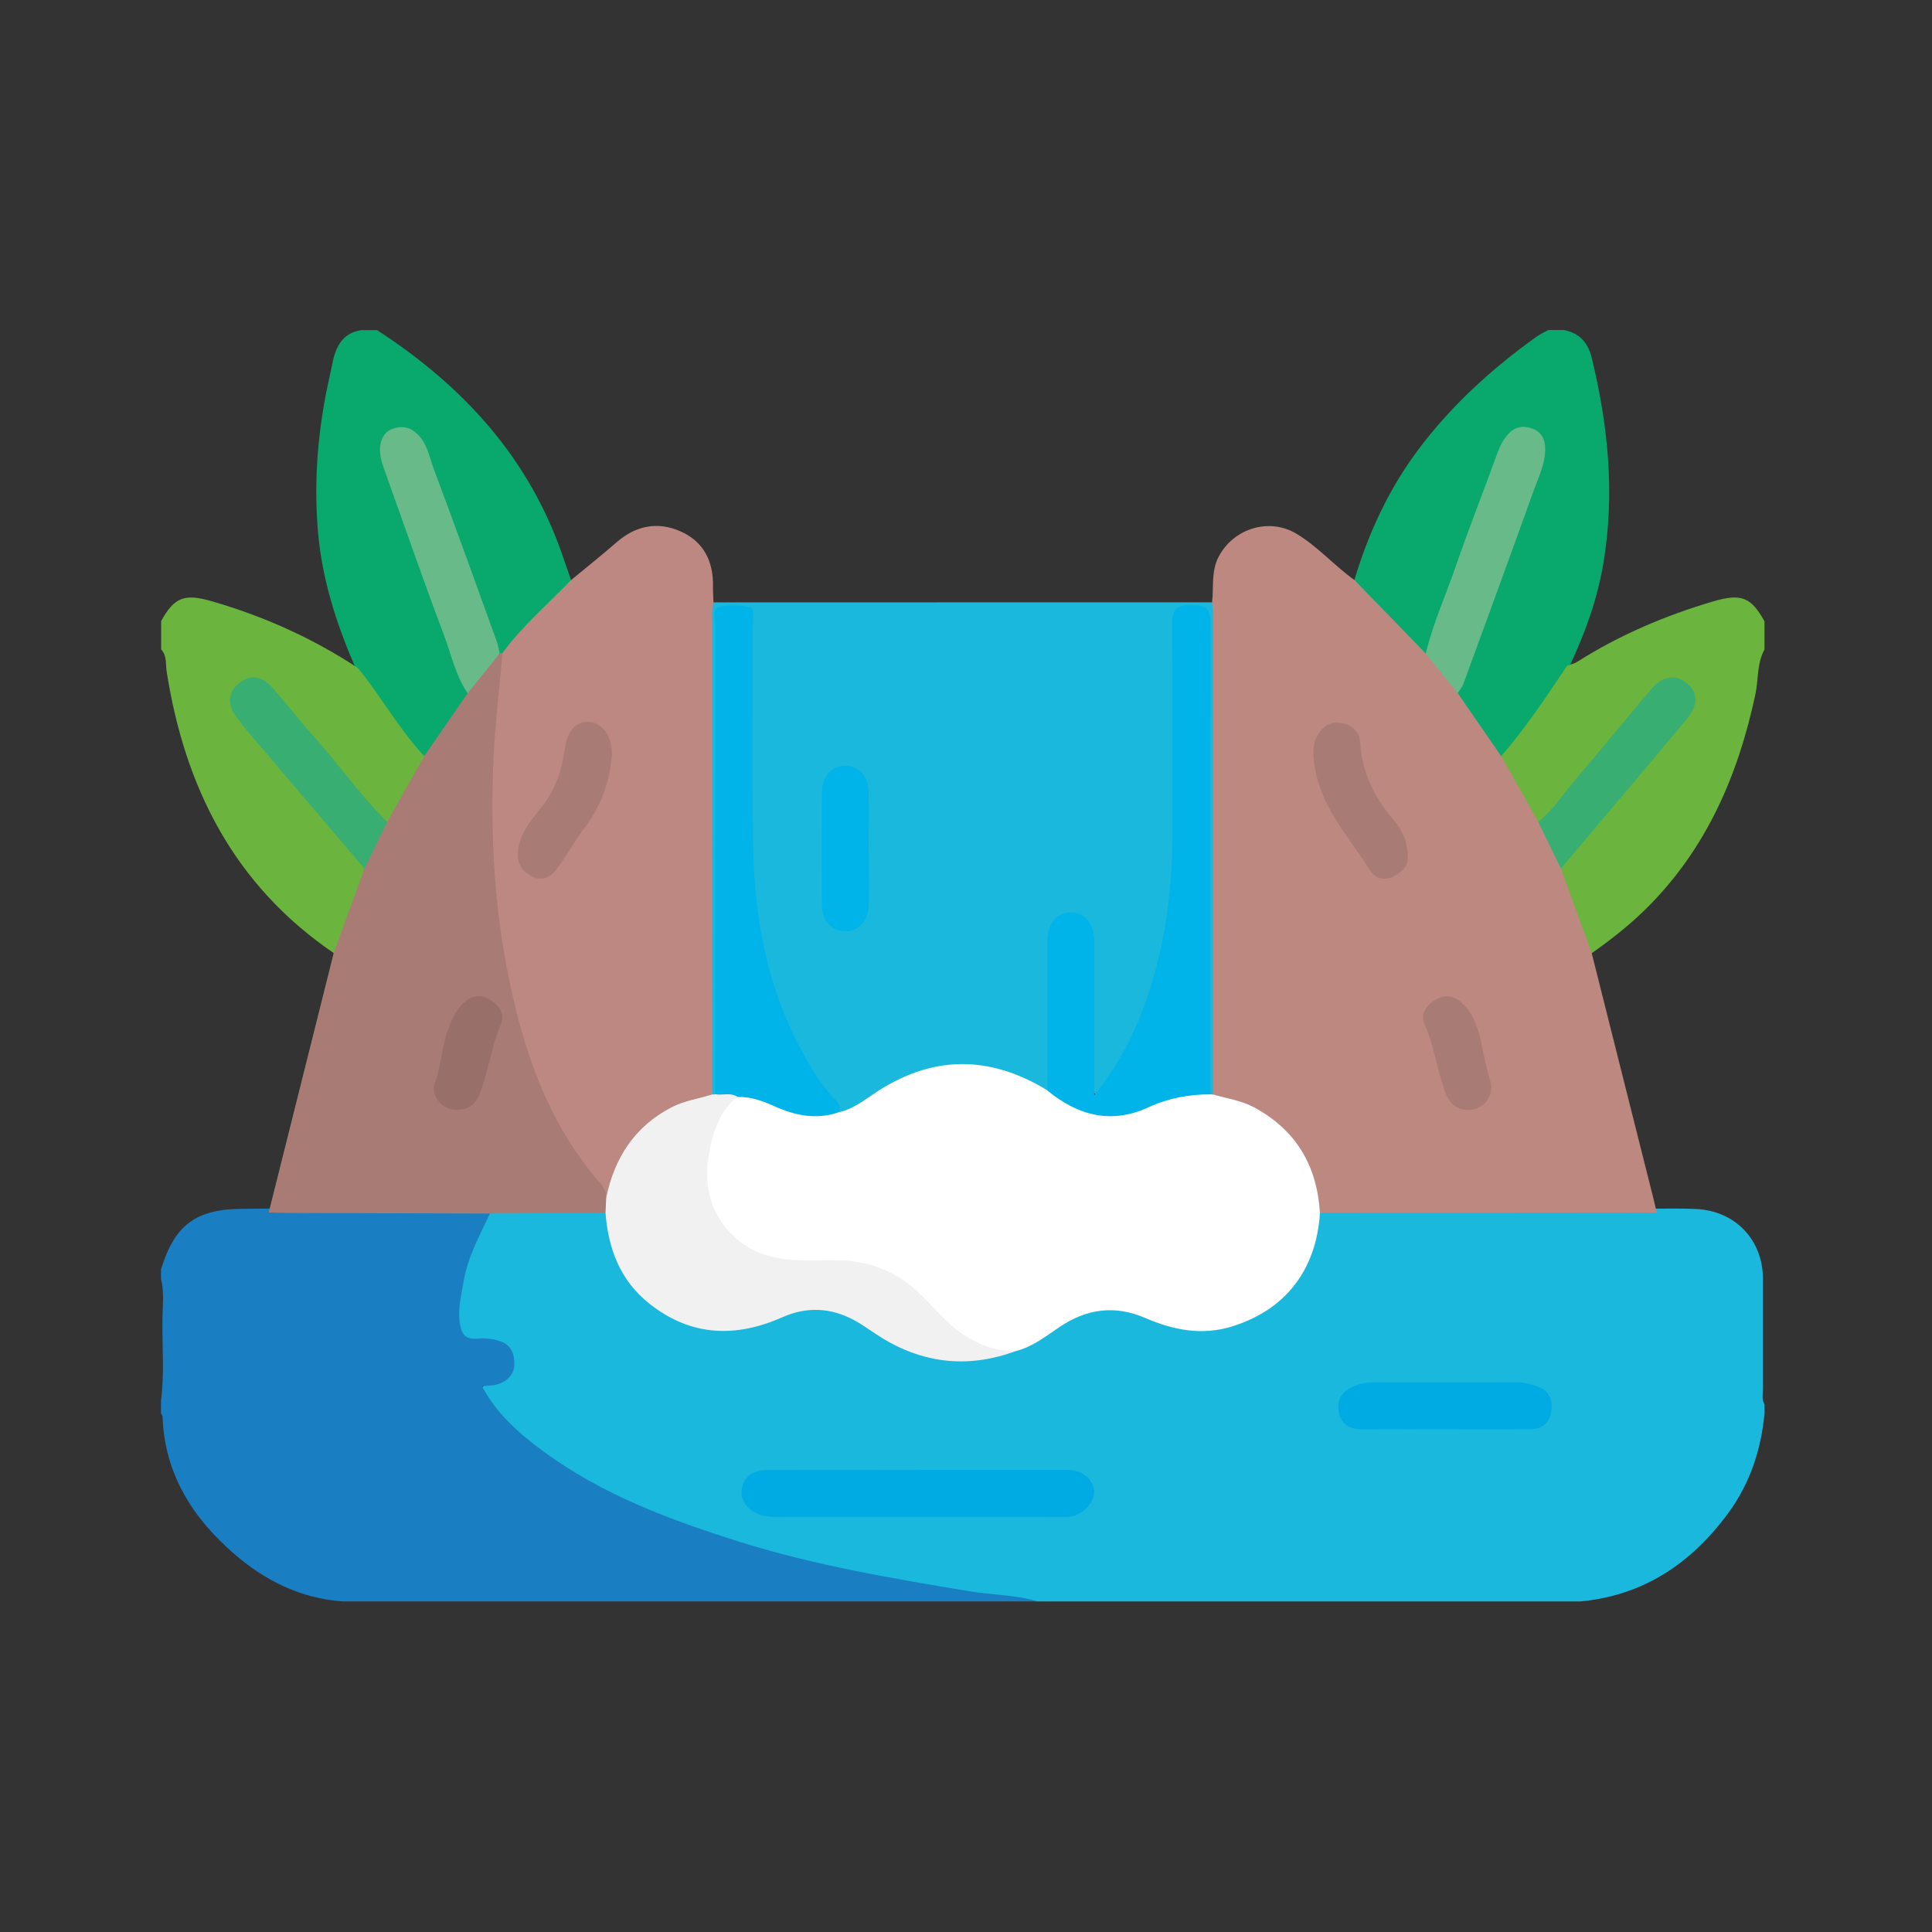
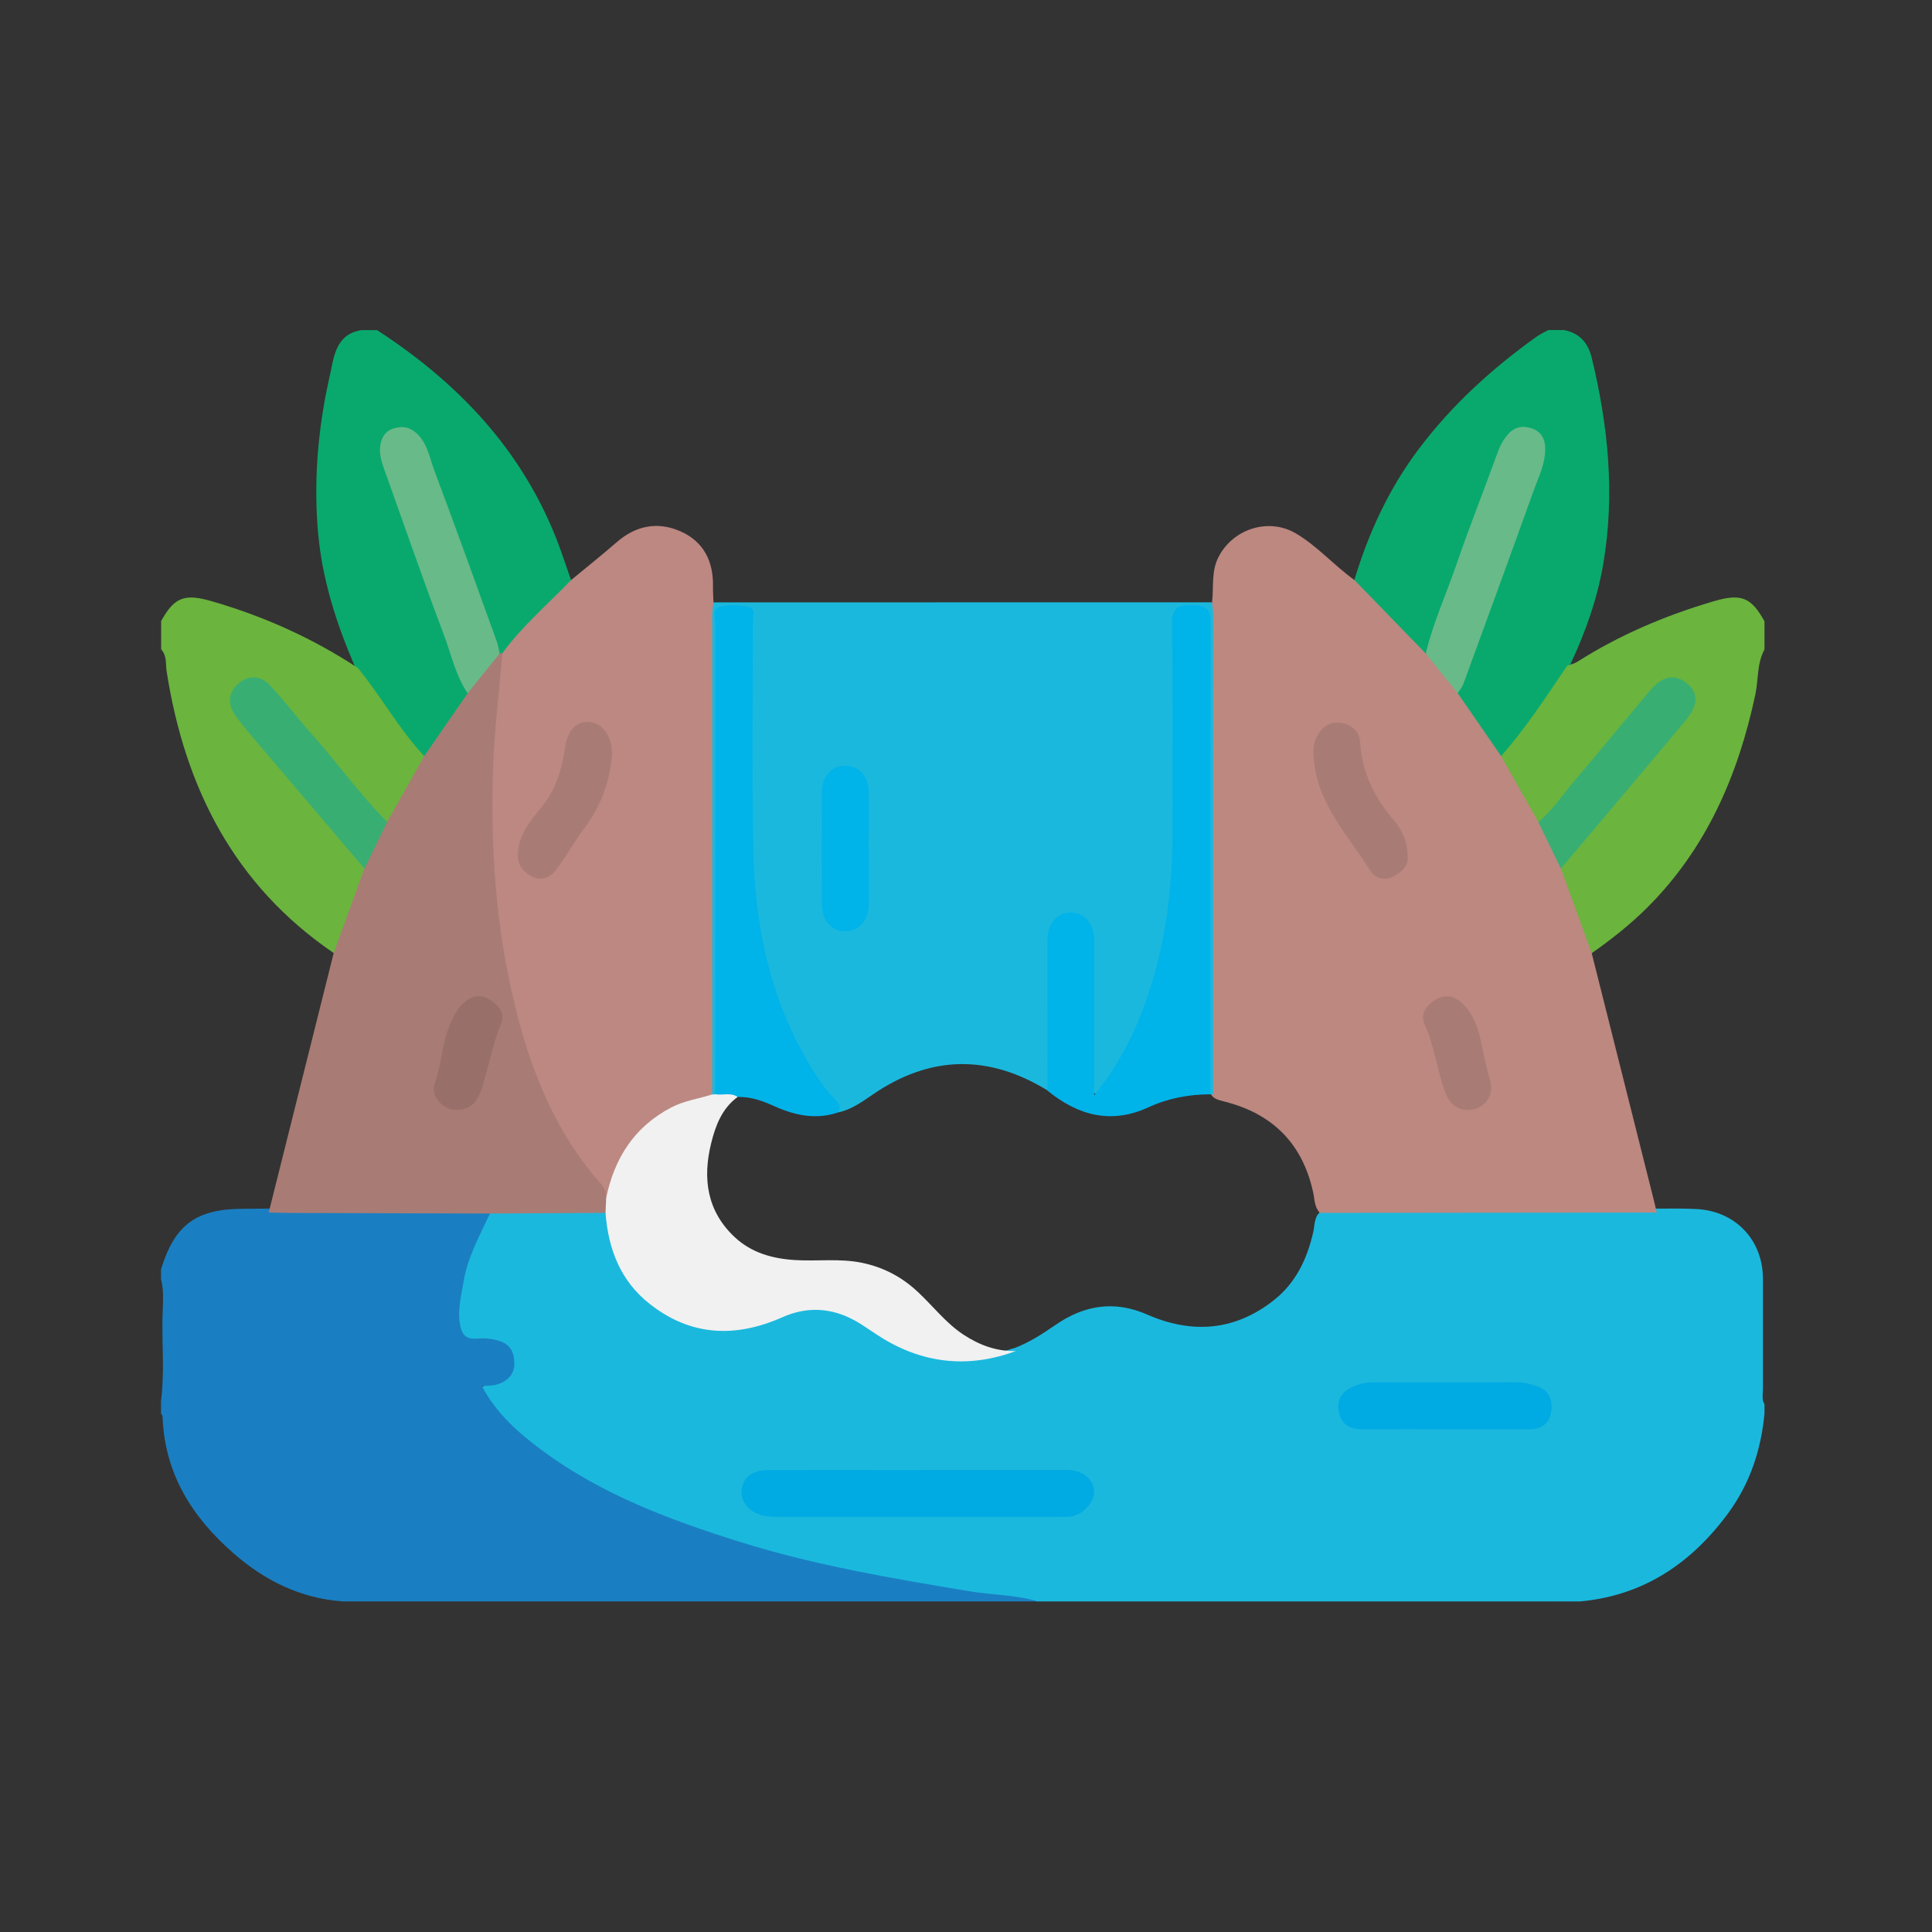
<svg xmlns="http://www.w3.org/2000/svg" width="240" height="240" viewBox="0 0 240 240" fill="none">
  <rect x="0" y="0" width="240" height="240" fill="#333333" stroke="none" />
  <mask id="mask0_13_571" style="mask-type:alpha" maskUnits="userSpaceOnUse" x="0" y="0" width="240" height="240">
    <rect width="240" height="240" fill="#D9D9D9" />
  </mask>
  <g mask="url(#mask0_13_571)">
    <path d="M219.19 174.43V175.6C218.77 180.11 217.38 184.29 214.7 187.95C210.11 194.2 204.15 198.23 196.24 198.94H193.52C192.98 198.59 192.39 198.75 191.82 198.75C171.82 198.75 151.82 198.75 131.82 198.75C131.25 198.75 130.65 198.6 130.12 198.94H128.95C123.15 198.54 117.39 197.77 111.66 196.74C99.23 194.5 87.08 191.36 75.66 185.85C70.57 183.39 65.82 180.33 61.96 176.08C61.57 175.65 61.18 175.21 60.84 174.74C59.23 172.52 59.26 172.38 61.68 171.36C62.66 170.95 63.33 170.29 63.26 169.16C63.19 168.07 62.56 167.38 61.53 167.05C60.78 166.81 60 166.76 59.22 166.8C57.6 166.88 56.86 166.06 56.66 164.53C56.54 163.62 56.46 162.74 56.59 161.82C56.98 158.91 57.76 156.1 59.01 153.45C59.55 152.3 60 151.03 61.22 150.34C65.77 149.96 70.32 149.94 74.87 150.34C76.2 151.22 75.95 152.76 76.3 154.01C77.74 159.17 80.9 162.63 86.05 164.18C88.91 165.04 91.86 165.28 94.61 163.97C100.19 161.32 105.08 162.18 110.06 165.77C114.9 169.26 120.5 169.21 126.08 167.44C127.91 166.74 129.53 165.68 131.13 164.58C134.7 162.11 138.46 161.52 142.51 163.3C148.07 165.73 153.36 165.34 158.2 161.55C160.97 159.38 162.39 156.38 163.15 152.99C163.36 152.04 163.22 150.85 164.41 150.31C164.91 150.14 165.43 150.1 165.95 150.1C179.14 150.1 192.34 150.01 205.53 150.14C207.26 150.14 209 150.1 210.73 150.19C215.56 150.43 218.96 154 219 158.79C219 163.38 219 167.96 219 172.55C219 173.18 218.82 173.84 219.19 174.44V174.43Z" fill="#1BB8DD" />
    <path d="M60.86 150.76C59.58 153.5 58.09 156.17 57.59 159.2C57.3 160.95 56.82 162.65 57.15 164.54C57.43 166.15 58.15 166.38 59.46 166.28C60.37 166.21 61.25 166.32 62.13 166.61C63.59 167.1 63.92 168.32 63.89 169.53C63.86 170.79 62.95 171.64 61.73 171.99C61.19 172.15 60.59 172.12 59.86 172.19C61.69 175.62 64.44 178.03 67.4 180.22C74.79 185.68 83.25 188.82 91.91 191.54C101.22 194.46 110.82 196.07 120.41 197.67C123.24 198.14 126.15 198.11 128.93 198.93H42.56C37.32 198.56 32.87 196.33 29 192.95C23.9 188.5 20.48 183.11 20.2 176.11C20.2 175.91 20.13 175.74 20 175.59V174.03C20.44 170.64 20.13 167.23 20.18 163.84C20.2 162.18 20.42 160.51 20 158.86V157.69C21.7 152.13 24.36 150.17 30.23 150.16C31.39 150.16 32.54 150.13 33.7 150.13C42.04 149.99 50.37 150.08 58.71 150.09C59.47 150.09 60.28 150.07 60.86 150.75V150.76Z" fill="#197FC2" />
    <path d="M46.84 41.01C57.52 47.94 65.75 56.88 69.93 69.15C70.26 70.12 70.6 71.1 70.94 72.07C71.18 72.43 70.95 72.67 70.73 72.89C68.23 75.28 65.74 77.69 63.54 80.37C63.22 80.76 62.83 81.12 62.29 81.23C62.08 81.23 61.91 81.14 61.78 80.98C59.58 75.79 57.88 70.41 55.86 65.15C54.75 62.25 53.72 59.31 52.64 56.39C52.46 55.9 52.27 55.42 51.96 55C51.26 54.05 50.42 53.36 49.16 53.8C47.89 54.25 47.69 55.33 47.81 56.51C47.89 57.36 48.2 58.15 48.48 58.94C51.45 67.31 54.52 75.63 57.57 83.98C57.81 84.65 58.12 85.3 58.28 85.99C58.35 86.91 57.8 87.6 57.27 88.21C55.66 90.09 54.84 92.58 52.71 94.04C51.23 93.46 50.57 92.05 49.66 90.93C47.57 88.34 45.76 85.54 44.04 82.69C41.76 77.38 40.02 71.96 39.51 66.14C39.02 60.55 39.37 55.05 40.37 49.57C40.65 48.05 41.01 46.54 41.32 45.02C41.74 42.99 42.59 41.36 44.89 41.01H46.84Z" fill="#09A96D" />
    <path d="M168.24 72.06C170 66.21 172.52 60.74 176.21 55.82C180.33 50.34 185.32 45.8 190.87 41.83C191.33 41.5 191.85 41.27 192.34 41C192.99 41 193.64 41 194.29 41C196.21 41.38 197.27 42.56 197.73 44.45C199.78 52.89 200.63 61.37 199.17 70.01C198.43 74.39 196.96 78.51 195.09 82.5C192.63 86.63 190.29 90.87 186.5 94.02C186.3 94.02 186.07 93.99 185.97 93.84C184.21 91.27 181.91 89.05 180.9 86C183.77 78.04 186.67 70.08 189.58 62.13C190.16 60.55 190.74 58.97 191.19 57.35C191.72 55.43 191.25 54.15 189.96 53.74C188.71 53.35 187.44 54.11 186.74 55.87C185.59 58.75 184.6 61.69 183.51 64.6C181.46 70.04 179.67 75.58 177.41 80.94C176.66 81.51 176.16 80.9 175.79 80.47C173.46 77.74 170.91 75.23 168.34 72.73C168.14 72.54 168.08 72.3 168.25 72.05L168.24 72.06Z" fill="#09A96D" />
    <path d="M194.68 82.7C195.09 82.54 195.55 82.45 195.92 82.22C201.19 78.87 206.87 76.46 212.85 74.7C216.26 73.7 217.52 74.15 219.19 77.18V80.68C218.24 82.42 218.45 84.4 218.06 86.26C215.92 96.3 211.99 105.41 204.6 112.77C202.49 114.87 200.16 116.7 197.73 118.41C197.45 118.42 197.19 118.31 197.11 118.06C196.03 114.73 194.33 111.61 193.63 108.14C194.24 106.29 195.73 105.07 196.94 103.66C200.95 99 204.77 94.2 208.81 89.57C209.06 89.28 209.29 88.96 209.5 88.64C210.3 87.47 210.33 86.3 209.23 85.33C208.11 84.34 206.89 84.56 205.92 85.55C204.29 87.21 202.84 89.04 201.36 90.83C198.48 94.32 195.5 97.73 192.65 101.25C192.24 101.75 191.84 102.28 191.09 102.26C189.21 100.53 188.45 98.06 187.04 96.02C186.64 95.44 185.97 94.82 186.47 93.94C189.53 90.43 192.09 86.56 194.67 82.7H194.68Z" fill="#6BB43E" />
    <path d="M20 77.18C21.66 74.16 22.94 73.71 26.31 74.69C32.78 76.56 38.85 79.28 44.47 82.99C47.36 86.53 49.57 90.58 52.7 93.93C52.82 94.08 52.96 94.29 52.88 94.45C51.51 97.18 50.13 99.9 48.15 102.26C47.21 102.32 46.82 101.58 46.33 100.99C42.3 96.1 38.16 91.29 34.12 86.41C33.79 86.01 33.44 85.63 33.02 85.32C32.02 84.59 30.97 84.47 30 85.3C28.96 86.19 28.87 87.29 29.58 88.44C30.68 90.21 32.17 91.67 33.51 93.25C37.23 97.64 40.83 102.14 44.65 106.45C45.08 106.94 45.46 107.46 45.58 108.13C45.14 111.02 43.66 113.55 42.75 116.27C42.49 117.06 42.63 118.13 41.47 118.4C29.09 109.97 22.96 97.85 20.7 83.4C20.56 82.49 20.75 81.45 20.02 80.67V77.17L20 77.18Z" fill="#6BB43E" />
    <path d="M130.1 198.94C130.67 198.3 131.43 198.56 132.11 198.56C151.91 198.55 171.7 198.55 191.5 198.56C192.18 198.56 192.94 198.3 193.51 198.94H130.1Z" fill="#1BB8DD" />
    <path d="M193.91 107.91C195.18 111.41 196.46 114.91 197.73 118.41C200.27 128.52 202.82 138.64 205.36 148.75C205.52 149.37 205.66 150 205.8 150.63C191.86 150.64 177.91 150.66 163.97 150.67C163.27 149.97 163.32 149.01 163.13 148.14C161.82 142.1 158.13 138.38 152.18 136.86C151.27 136.63 150.38 136.47 150.24 135.31C150.11 124.05 150.21 112.79 150.19 101.53C150.17 93.51 150.19 85.48 150.19 77.46C150.19 76.56 150.07 75.64 150.57 74.81C150.79 72.91 150.43 70.96 151.4 69.13C153.23 65.66 157.63 64.27 161.01 66.28C163.69 67.87 165.74 70.26 168.26 72.06C171.21 75.1 174.17 78.15 177.12 81.19C178.87 82.49 180.26 84.08 181.09 86.12C182.89 88.73 184.69 91.33 186.49 93.94C188.03 96.66 189.56 99.39 191.1 102.11C192.63 103.75 193.57 105.69 193.92 107.91H193.91Z" fill="#BC8880" />
-     <path d="M150.7 135.96C152.41 136.47 154.2 136.7 155.81 137.57C161.03 140.4 163.61 144.83 163.97 150.67C163.52 157.79 159.66 162.74 153 164.79C149.27 165.93 145.73 165.22 142.28 163.73C138.5 162.09 135 162.57 131.63 164.84C129.92 165.99 128.29 167.3 126.23 167.82C122.81 168.67 120.22 166.98 117.81 164.95C116.42 163.79 115.22 162.42 113.94 161.13C111.24 158.41 107.94 157.14 104.16 157.06C102.35 157.02 100.52 157.17 98.72 157.02C94.03 156.64 90.14 154.88 88.31 150.19C86.43 145.38 87.38 140.92 90.33 136.81C90.64 136.38 91.07 136.08 91.59 135.94C93.27 135.64 94.78 136.25 96.27 136.88C98.7 137.92 101.19 138.51 103.82 137.75C105.57 137.36 106.98 136.31 108.43 135.36C115.71 130.57 123.03 130.49 130.42 135.12C134.5 138.39 138.82 138.96 143.62 136.66C145.63 135.7 147.89 135.17 150.21 135.59C150.4 135.69 150.56 135.81 150.7 135.97V135.96Z" fill="white" />
    <path d="M48.09 102.11C49.63 99.38 51.17 96.66 52.7 93.93C54.5 91.32 56.3 88.72 58.1 86.11C58.94 84.08 60.35 82.49 62.08 81.17C62.2 81.15 62.32 81.13 62.43 81.11C63.19 82.02 62.91 83.07 62.79 84.08C61.02 98.52 61.34 112.86 65.09 126.98C66.91 133.84 69.73 140.28 74.31 145.83C75.01 146.68 75.71 147.54 75.76 148.73C75.76 149.43 75.8 150.13 75.22 150.67C70.43 150.7 65.64 150.72 60.85 150.75C52.72 150.73 44.6 150.71 36.47 150.68C35.44 150.68 34.41 150.64 33.38 150.62C36.07 139.88 38.76 129.14 41.45 118.4C42.72 114.9 44 111.4 45.27 107.9C45.55 105.65 46.62 103.78 48.08 102.1L48.09 102.11Z" fill="#A97B75" />
    <path d="M75.22 150.68C75.25 150.07 75.27 149.47 75.3 148.86C75.88 141.65 80.29 137.2 88.48 135.57C88.69 135.51 88.89 135.48 89.1 135.45C90.01 135.51 91.1 135.04 91.63 136.27C89.68 137.7 88.88 139.83 88.34 142.03C87.26 146.42 87.82 150.49 91.31 153.72C93.38 155.64 95.99 156.36 98.77 156.53C101.54 156.7 104.31 156.3 107.08 156.87C109.77 157.43 112.03 158.63 114.01 160.48C115.9 162.24 117.48 164.33 119.66 165.78C121.65 167.09 123.79 167.89 126.21 167.83C120.48 169.94 114.98 169.46 109.74 166.31C108.52 165.58 107.39 164.7 106.15 164.02C103.26 162.44 100.24 162.28 97.22 163.62C91.39 166.21 85.83 166.02 80.7 161.97C77.07 159.11 75.56 155.16 75.22 150.67V150.68Z" fill="#F1F1F1" />
    <path d="M114.15 182.6C120.3 182.6 126.45 182.6 132.59 182.6C134.4 182.6 135.77 183.68 135.91 185.15C136.03 186.49 134.65 188.1 133.09 188.38C132.59 188.47 132.06 188.43 131.54 188.43C119.96 188.43 108.37 188.43 96.79 188.43C96.15 188.43 95.49 188.43 94.87 188.29C93.06 187.88 91.95 186.53 92.13 185.07C92.33 183.48 93.48 182.61 95.51 182.61C101.2 182.6 106.9 182.61 112.59 182.61C113.11 182.61 113.63 182.61 114.14 182.61L114.15 182.6Z" fill="#00AAE3" />
    <path d="M179.56 177.55C176.19 177.55 172.82 177.53 169.46 177.56C167.85 177.58 166.64 177.11 166.31 175.38C166 173.72 166.82 172.63 168.71 172.01C169.34 171.8 169.96 171.72 170.61 171.72C176.57 171.72 182.53 171.74 188.49 171.71C189.36 171.71 190.15 171.95 190.94 172.21C192.42 172.7 192.89 173.85 192.71 175.27C192.52 176.78 191.56 177.54 190.06 177.55C186.56 177.57 183.07 177.55 179.57 177.55H179.56Z" fill="#00AAE3" />
    <path d="M88.85 135.93L88.67 135.96H88.49C87.76 135.23 87.85 134.29 87.85 133.4C87.83 114.76 87.83 96.13 87.85 77.49C87.85 76.55 87.66 75.51 88.63 74.83C109.27 74.83 129.91 74.83 150.55 74.82C150.6 75.33 150.7 75.84 150.7 76.35C150.7 96.22 150.7 116.09 150.7 135.96H150.52L150.34 135.93C149.51 134.92 149.75 133.71 149.75 132.57C149.74 114.89 149.75 97.2 149.74 79.52C149.74 78.81 149.73 78.1 149.72 77.38C149.7 76.19 149 75.86 147.94 75.84C146.8 75.82 146.27 76.33 146.27 77.46C146.27 78.04 146.26 78.63 146.26 79.21C146.26 88.02 146.41 96.83 146.22 105.64C146.03 114.47 144.35 123.01 140.08 130.89C139.25 132.43 138.34 133.92 137.23 135.28C136.94 135.64 136.55 136 136.08 135.86C135.61 135.72 135.52 135.18 135.45 134.73C135.33 134.02 135.35 133.31 135.35 132.6C135.35 127.87 135.35 123.14 135.35 118.41C135.35 115.47 134.64 114.18 133.07 114.13C131.47 114.08 130.72 115.39 130.71 118.31C130.7 123.1 130.71 127.9 130.7 132.69C130.7 133.64 130.88 134.65 130.13 135.46C122.81 130.97 115.59 131.07 108.47 135.93C107.09 136.87 105.74 137.87 104.05 138.2C100.42 133.5 97.46 128.46 95.7 122.72C93.97 117.1 93.08 111.34 92.99 105.5C92.86 96.43 92.97 87.35 92.95 78.28C92.95 76.15 92.52 75.69 90.91 75.84C90.07 75.91 89.59 76.28 89.52 77.14C89.46 77.85 89.47 78.56 89.47 79.28C89.47 97.04 89.47 114.79 89.46 132.55C89.46 133.69 89.7 134.9 88.87 135.92L88.85 135.93Z" fill="#1BB8DD" />
    <path d="M88.63 74.83C88.58 75.34 88.48 75.85 88.48 76.36C88.48 96.22 88.48 116.08 88.48 135.95C86.79 136.5 85.01 136.72 83.39 137.57C78.78 139.98 76.31 143.89 75.29 148.86C75.41 147.67 74.51 146.94 73.89 146.19C67.93 139.01 65.06 130.48 63.22 121.56C61.41 112.8 60.93 103.9 61.27 94.98C61.45 90.35 62.02 85.74 62.42 81.12C64.89 77.75 68.06 75.05 70.94 72.06C72.83 70.5 74.75 68.97 76.6 67.36C78.98 65.29 81.67 64.75 84.52 66C87.43 67.28 88.64 69.75 88.57 72.89C88.56 73.53 88.61 74.18 88.63 74.83Z" fill="#BC8881" />
    <path d="M62.07 81.18C60.74 82.83 59.42 84.47 58.09 86.12C56.58 83.89 56.05 81.25 55.12 78.8C52.56 72.04 50.2 65.19 47.76 58.38C47.41 57.4 47.09 56.41 47.24 55.35C47.39 54.3 47.9 53.51 48.95 53.21C49.92 52.93 50.78 53 51.65 53.74C53.1 54.99 53.33 56.79 53.93 58.39C56.59 65.46 59.14 72.58 61.71 79.68C61.88 80.16 61.95 80.68 62.07 81.18Z" fill="#69BA89" />
    <path d="M181.08 86.12C179.76 84.48 178.43 82.83 177.11 81.19C178.01 77.42 179.63 73.89 180.88 70.24C182.49 65.55 184.33 60.94 186.02 56.27C186.34 55.4 186.71 54.64 187.34 53.94C188.2 52.98 189.2 52.84 190.32 53.23C191.52 53.65 191.96 54.61 191.95 55.81C191.95 57.67 191.1 59.31 190.5 60.99C187.63 69 184.7 76.98 181.78 84.97C181.63 85.38 181.32 85.73 181.08 86.1V86.12Z" fill="#69BA89" />
    <path d="M193.91 107.91C192.97 105.98 192.03 104.05 191.09 102.11C192.91 100.64 194.16 98.65 195.66 96.9C198.85 93.19 201.92 89.37 205.1 85.64C206.55 83.94 208.12 83.73 209.51 84.85C210.97 86.03 211.01 87.54 209.46 89.41C205.34 94.37 201.16 99.28 197.01 104.21C195.97 105.44 194.94 106.67 193.9 107.9L193.91 107.91Z" fill="#38AE73" />
    <path d="M48.09 102.11C47.15 104.04 46.22 105.98 45.28 107.91C40.43 102.22 35.59 96.53 30.75 90.83C30.25 90.24 29.78 89.62 29.32 89C28.25 87.56 28.33 86.09 29.53 84.99C30.72 83.89 32.3 83.81 33.52 85.11C35.33 87.03 36.91 89.17 38.67 91.13C41.89 94.72 44.68 98.68 48.09 102.1V102.11Z" fill="#38AE73" />
    <path d="M174.86 106.33C175.03 107.55 174.1 108.36 173.08 108.89C172.01 109.45 170.84 109.16 170.18 108.1C167.5 103.83 163.85 100.06 163.25 94.72C163.12 93.56 163.04 92.41 163.68 91.33C164.33 90.23 165.25 89.61 166.53 89.8C167.86 90 168.88 90.81 168.96 92.19C169.18 95.97 170.75 99.1 173.17 101.92C174.18 103.1 174.85 104.52 174.87 106.34L174.86 106.33Z" fill="#A97B75" />
    <path d="M182.4 137.88C180.81 137.88 179.95 136.91 179.47 135.54C178.51 132.82 178.16 129.91 176.97 127.24C176.37 125.88 177.3 124.8 178.36 124.17C179.39 123.56 180.56 123.62 181.56 124.54C183.13 125.98 183.68 127.95 184.08 129.88C184.39 131.39 184.71 132.89 185.14 134.37C185.65 136.16 184.28 137.88 182.4 137.88Z" fill="#A97B75" />
    <path d="M130.12 135.48C130.12 129.32 130.1 123.17 130.11 117.01C130.11 114.75 131.22 113.38 132.99 113.36C134.76 113.34 135.93 114.73 135.93 116.95C135.94 123.15 135.93 129.35 135.93 136.04C138.63 132.72 140.41 129.4 141.78 125.88C144.62 118.57 145.68 110.95 145.66 103.14C145.64 94.59 145.72 86.03 145.61 77.48C145.58 75.48 146.31 75.17 148.07 75.18C149.79 75.18 150.39 75.57 150.38 77.43C150.31 96.93 150.34 116.44 150.34 135.94C147.67 135.95 145.12 136.42 142.67 137.55C138.04 139.69 133.91 138.58 130.12 135.48Z" fill="#00B3E9" />
    <path d="M88.85 135.93C88.85 116.48 88.85 97.04 88.87 77.59C88.87 76.82 88.38 75.63 89.42 75.38C90.57 75.1 91.9 75.14 93.06 75.41C93.87 75.6 93.51 76.65 93.51 77.31C93.53 86.58 93.41 95.85 93.56 105.12C93.71 114.05 95.31 122.7 99.66 130.66C100.81 132.76 102.03 134.82 103.71 136.55C104.21 137.07 104.56 137.54 104.03 138.22C101.31 139.11 98.74 138.56 96.23 137.43C94.76 136.77 93.28 136.22 91.64 136.27C90.77 135.67 89.78 136.09 88.85 135.93Z" fill="#00B3E9" />
    <path d="M56.52 137.86C55.03 137.83 53.43 136.13 53.98 134.66C54.83 132.35 54.87 129.85 55.78 127.57C56.26 126.35 56.79 125.18 57.85 124.36C58.82 123.6 59.95 123.57 60.91 124.21C61.89 124.86 62.8 125.89 62.26 127.14C61.08 129.88 60.7 132.84 59.7 135.62C59.22 136.96 58.34 137.96 56.53 137.86H56.52Z" fill="#996F69" />
    <path d="M107.92 105.39C107.92 107.72 107.95 110.04 107.92 112.37C107.89 114.39 106.63 115.74 104.92 115.69C103.27 115.63 102.11 114.34 102.1 112.39C102.07 107.74 102.07 103.09 102.1 98.44C102.11 96.39 103.36 95.06 105.09 95.13C106.79 95.2 107.89 96.44 107.91 98.42C107.94 100.74 107.91 103.07 107.91 105.4L107.92 105.39Z" fill="#00B3E9" />
    <path d="M76.02 93.73C75.79 96.96 74.68 100.12 72.62 102.83C71.33 104.53 70.35 106.41 69.05 108.09C68.28 109.08 67.21 109.44 66.13 108.9C65.11 108.38 64.29 107.56 64.33 106.16C64.4 103.69 65.91 101.96 67.3 100.23C69.03 98.07 69.8 95.62 70.17 92.97C70.48 90.76 71.56 89.56 73.22 89.69C74.86 89.82 76.03 91.43 76.02 93.73Z" fill="#A97B75" />
  </g>
</svg>